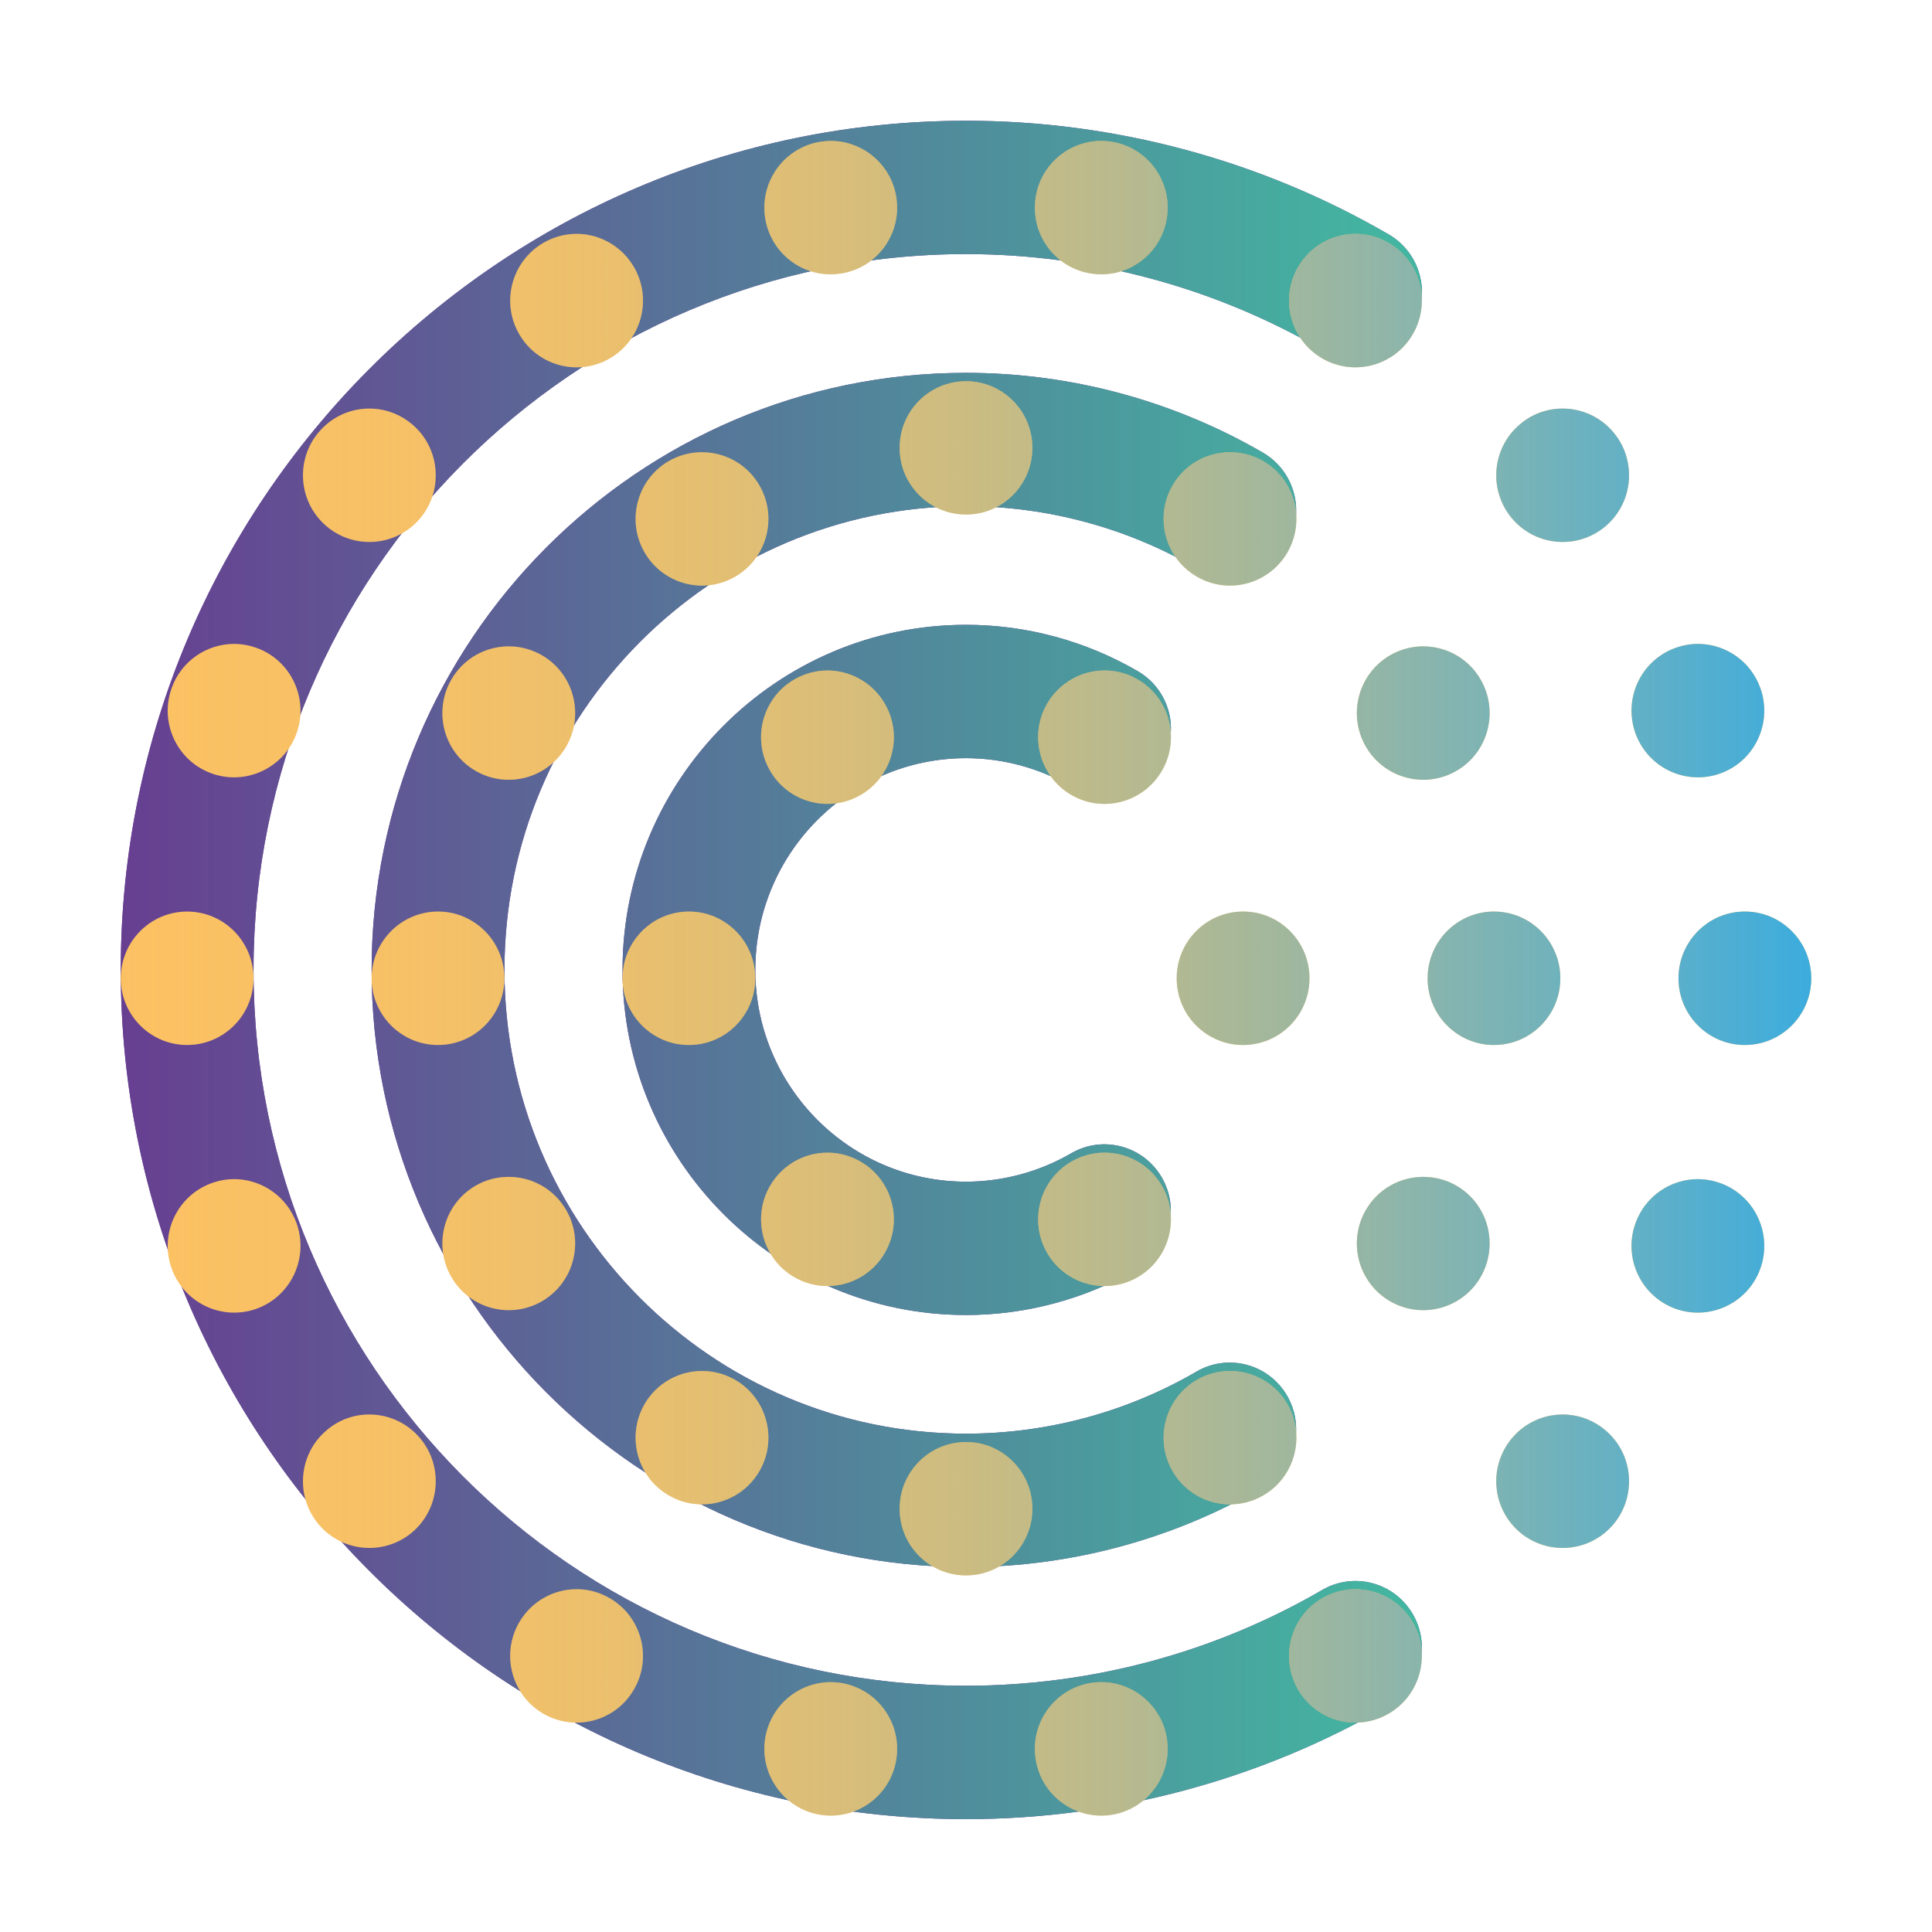
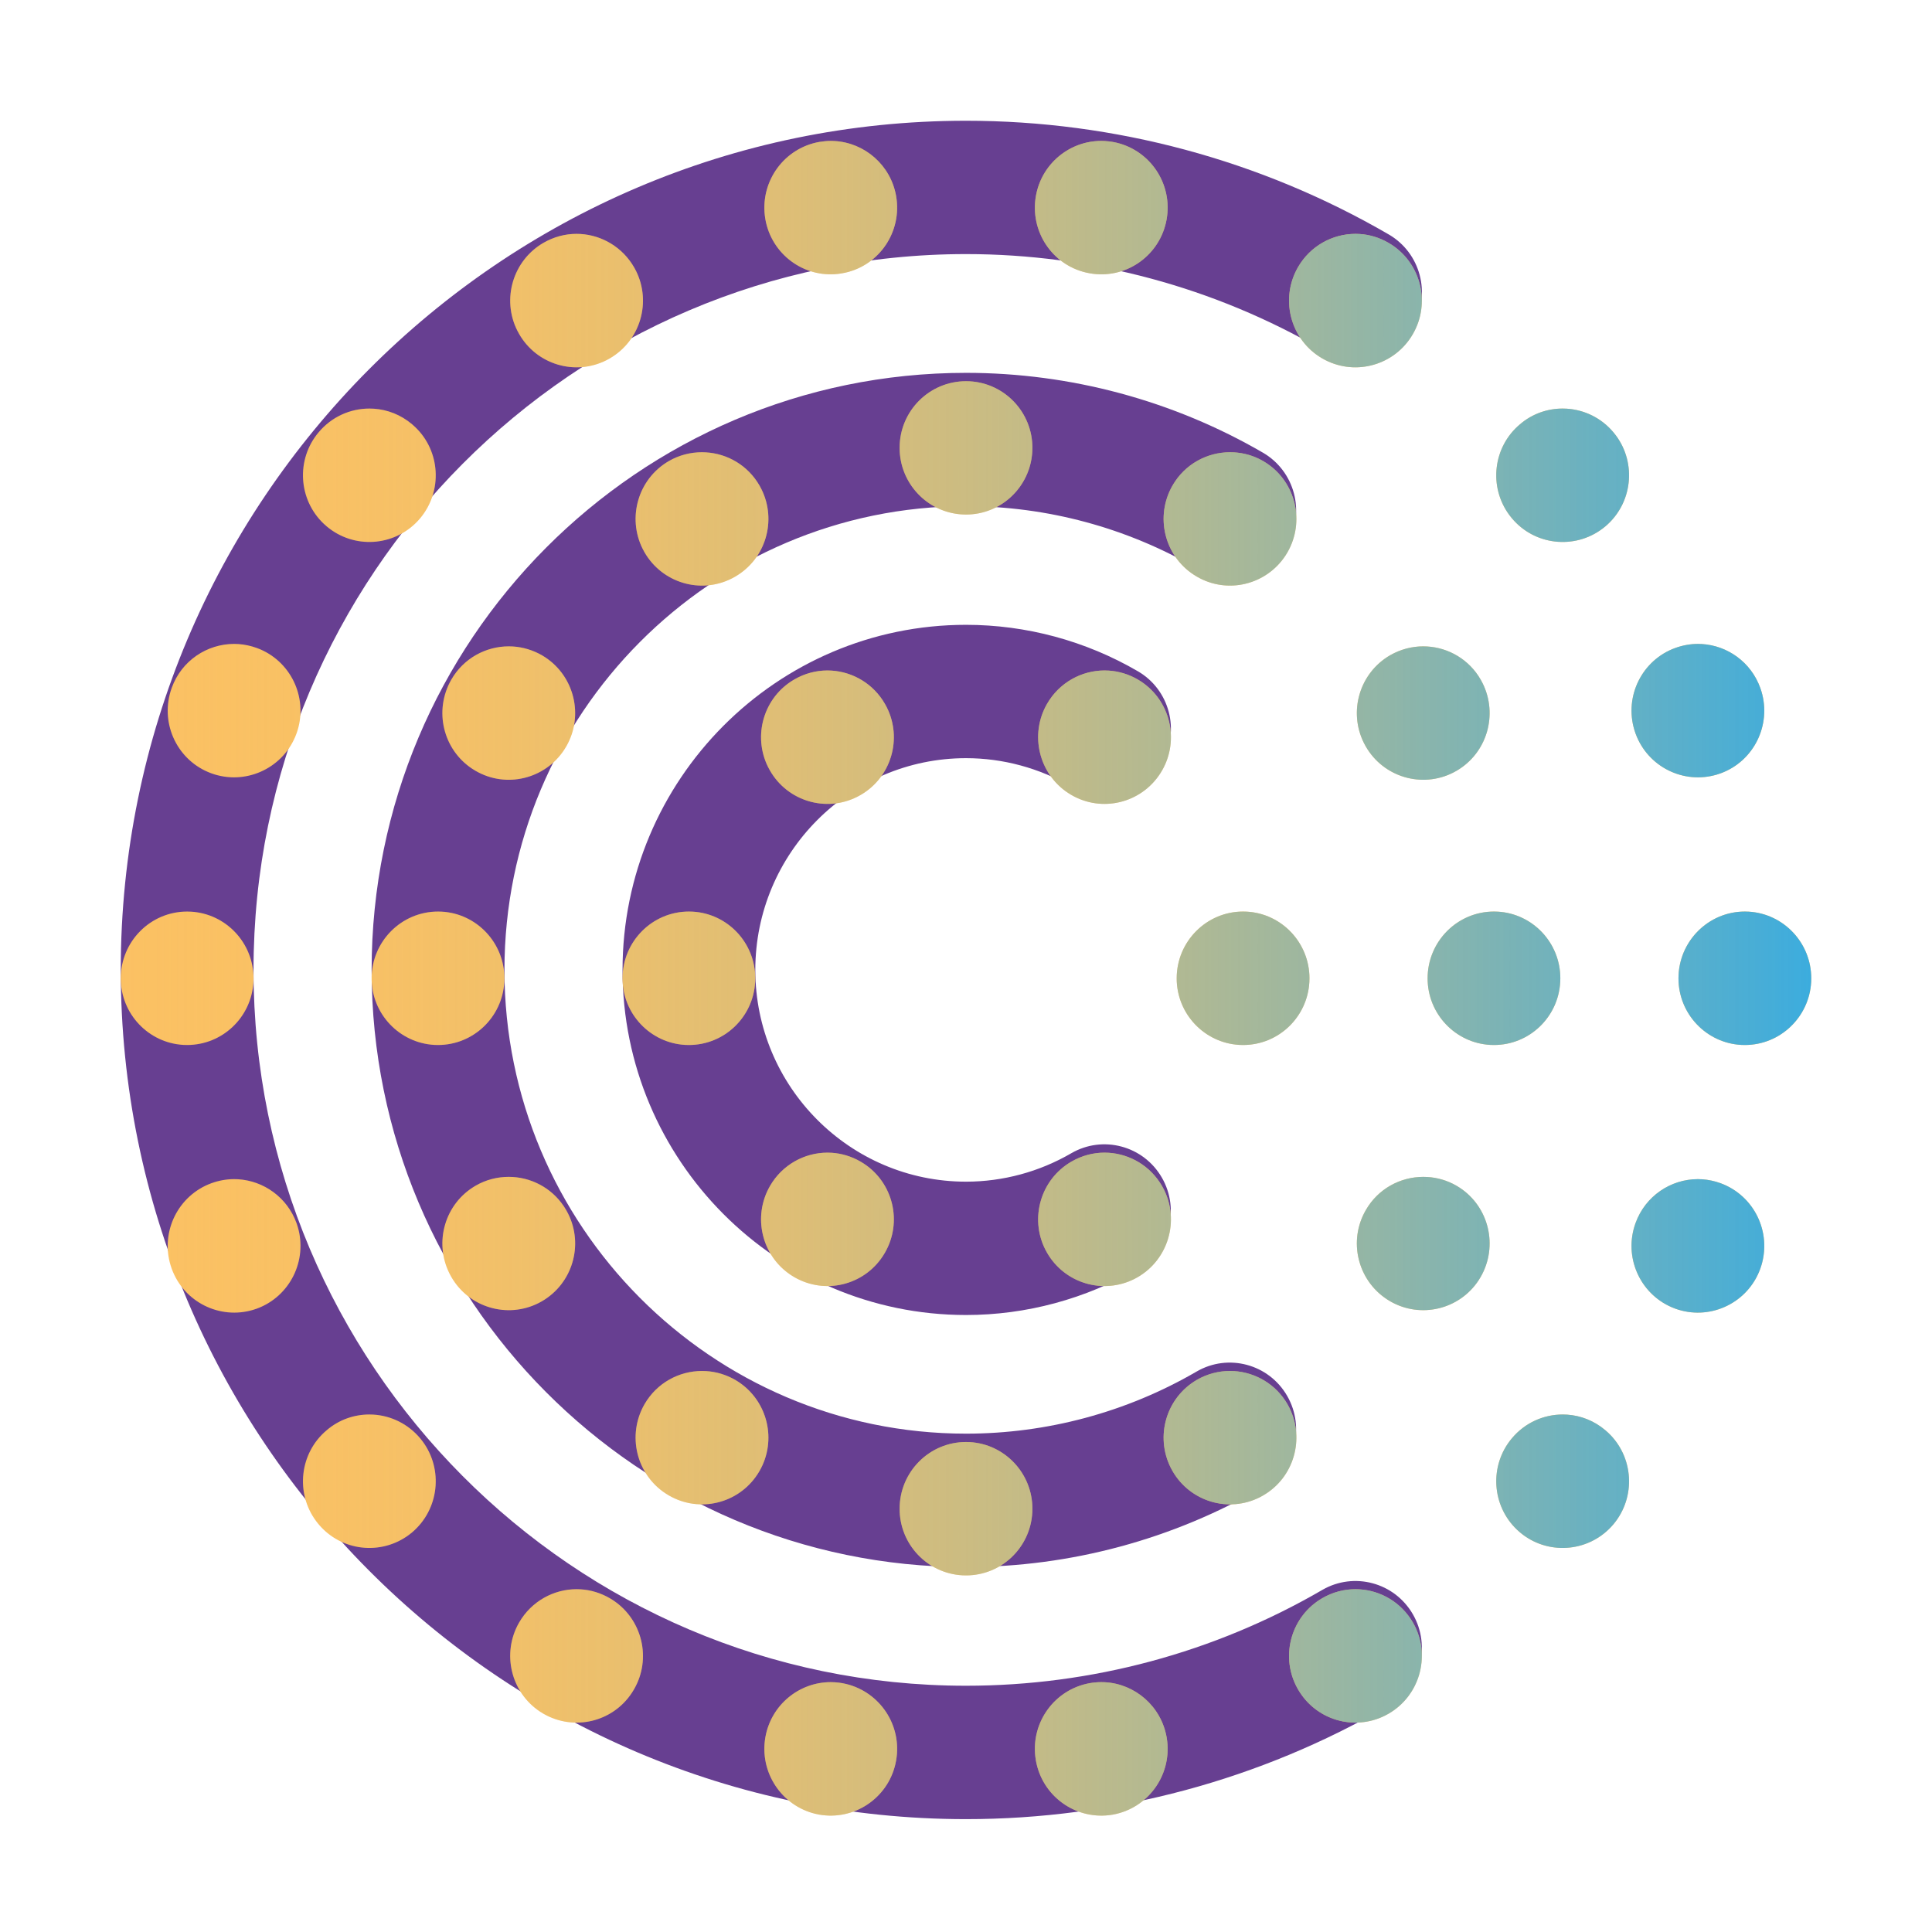
<svg xmlns="http://www.w3.org/2000/svg" width="192" height="192" viewBox="0 0 192 192" fill="none">
  <path fill-rule="evenodd" clip-rule="evenodd" d="M12 96.395C12 142.926 49.683 180.784 96.003 180.784C110.764 180.784 125.295 176.882 138.007 169.484C141.161 167.652 142.233 163.592 140.415 160.434C138.591 157.259 134.555 156.177 131.401 158.009C120.687 164.24 108.451 167.527 96.003 167.527C56.962 167.527 25.195 135.618 25.195 96.395C25.195 57.166 56.962 25.251 96.003 25.251C108.451 25.251 120.692 28.544 131.407 34.775C134.555 36.602 138.596 35.514 140.42 32.35C142.244 29.187 141.167 25.133 138.013 23.3C125.295 15.908 110.769 12 96.003 12C49.683 12 12 49.858 12 96.395ZM36.931 96.395C36.931 129.116 63.433 155.731 96.003 155.731C106.369 155.731 116.578 152.98 125.513 147.781C128.668 145.942 129.745 141.894 127.916 138.719C126.092 135.556 122.056 134.468 118.902 136.311C111.97 140.343 104.046 142.475 96.003 142.475C70.707 142.475 50.132 121.809 50.132 96.395C50.132 70.97 70.707 50.304 96.003 50.304C104.046 50.304 111.97 52.441 118.902 56.467C122.056 58.3 126.092 57.223 127.921 54.059C129.751 50.885 128.668 46.83 125.519 44.992C116.578 39.799 106.369 37.053 96.003 37.053C63.433 37.053 36.931 63.662 36.931 96.395ZM61.867 96.395C61.867 115.302 77.173 130.684 96.003 130.684C101.991 130.684 107.89 129.088 113.065 126.083C116.214 124.25 117.291 120.196 115.467 117.033C113.637 113.858 109.602 112.781 106.453 114.614C103.288 116.452 99.673 117.433 96.003 117.433C84.452 117.433 75.062 107.994 75.062 96.395C75.062 84.785 84.452 75.346 96.003 75.346C99.679 75.346 103.293 76.332 106.465 78.171C109.613 80.009 113.649 78.926 115.473 75.751C117.302 72.588 116.23 68.534 113.076 66.707C107.896 63.69 101.997 62.094 96.003 62.094C77.173 62.094 61.867 77.477 61.867 96.395Z" fill="url(#paint0_linear_801_498)" />
-   <path fill-rule="evenodd" clip-rule="evenodd" d="M12 96.395C12 142.926 49.683 180.784 96.003 180.784C110.764 180.784 125.295 176.882 138.007 169.484C141.161 167.652 142.233 163.592 140.415 160.434C138.591 157.259 134.555 156.177 131.401 158.009C120.687 164.24 108.451 167.527 96.003 167.527C56.962 167.527 25.195 135.618 25.195 96.395C25.195 57.166 56.962 25.251 96.003 25.251C108.451 25.251 120.692 28.544 131.407 34.775C134.555 36.602 138.596 35.514 140.42 32.35C142.244 29.187 141.167 25.133 138.013 23.3C125.295 15.908 110.769 12 96.003 12C49.683 12 12 49.858 12 96.395ZM36.931 96.395C36.931 129.116 63.433 155.731 96.003 155.731C106.369 155.731 116.578 152.98 125.513 147.781C128.668 145.942 129.745 141.894 127.916 138.719C126.092 135.556 122.056 134.468 118.902 136.311C111.97 140.343 104.046 142.475 96.003 142.475C70.707 142.475 50.132 121.809 50.132 96.395C50.132 70.97 70.707 50.304 96.003 50.304C104.046 50.304 111.97 52.441 118.902 56.467C122.056 58.3 126.092 57.223 127.921 54.059C129.751 50.885 128.668 46.83 125.519 44.992C116.578 39.799 106.369 37.053 96.003 37.053C63.433 37.053 36.931 63.662 36.931 96.395ZM61.867 96.395C61.867 115.302 77.173 130.684 96.003 130.684C101.991 130.684 107.89 129.088 113.065 126.083C116.214 124.25 117.291 120.196 115.467 117.033C113.637 113.858 109.602 112.781 106.453 114.614C103.288 116.452 99.673 117.433 96.003 117.433C84.452 117.433 75.062 107.994 75.062 96.395C75.062 84.785 84.452 75.346 96.003 75.346C99.679 75.346 103.293 76.332 106.465 78.171C109.613 80.009 113.649 78.926 115.473 75.751C117.302 72.588 116.23 68.534 113.076 66.707C107.896 63.69 101.997 62.094 96.003 62.094C77.173 62.094 61.867 77.477 61.867 96.395Z" fill="url(#paint1_linear_801_498)" />
  <path fill-rule="evenodd" clip-rule="evenodd" d="M102.946 19.479C102.333 22.963 104.541 26.295 107.927 27.084L108.294 27.159C111.762 27.779 115.068 25.556 115.863 22.159L115.939 21.791C116.551 18.301 114.338 14.985 110.956 14.181L110.59 14.105C110.332 14.064 110.073 14.033 109.817 14.016L109.434 14.004C106.291 14.004 103.507 16.276 102.946 19.479ZM81.416 14.105C77.953 14.726 75.6 17.943 76.007 21.418L76.061 21.791C76.674 25.27 79.886 27.634 83.33 27.215L83.7 27.159C87.168 26.555 89.522 23.322 89.109 19.852L89.055 19.479C88.515 16.399 85.92 14.18 82.927 14.014L82.566 14.004C82.185 14.004 81.803 14.043 81.416 14.105ZM128.988 26.561C127.234 29.617 128.174 33.501 131.071 35.413L131.401 35.617C134.448 37.379 138.309 36.435 140.217 33.514L140.42 33.181C142.169 30.136 141.229 26.258 138.326 24.341L137.996 24.137C137.092 23.608 136.107 23.318 135.13 23.254L134.712 23.24C132.428 23.24 130.211 24.435 128.988 26.561ZM53.999 24.137C50.962 25.904 49.847 29.736 51.401 32.839L51.585 33.181C53.339 36.248 57.159 37.364 60.258 35.802L60.599 35.617C63.641 33.855 64.756 30.017 63.197 26.904L63.012 26.561C61.861 24.566 59.829 23.384 57.694 23.252L57.293 23.24C56.171 23.24 55.042 23.533 53.999 24.137ZM89.403 44.504C89.403 48.037 92.16 50.929 95.629 51.124L96.003 51.135C99.52 51.135 102.393 48.364 102.587 44.88L102.598 44.504C102.598 40.97 99.845 38.089 96.377 37.894L96.003 37.884C92.36 37.884 89.403 40.844 89.403 44.504ZM151.056 42.163C148.361 44.42 147.925 48.396 150.001 51.19L150.242 51.496C152.499 54.198 156.447 54.63 159.232 52.554L159.537 52.313C162.227 50.046 162.662 46.069 160.591 43.28L160.351 42.975C159.136 41.52 157.438 40.721 155.692 40.614L155.288 40.602C153.795 40.602 152.285 41.109 151.056 42.163ZM31.655 42.975C29.393 45.672 29.651 49.664 32.179 52.054L32.469 52.313C35.159 54.575 39.122 54.32 41.505 51.786L41.763 51.496C44.015 48.793 43.761 44.801 41.239 42.421L40.95 42.163C39.833 41.215 38.503 40.709 37.16 40.617L36.712 40.602C34.826 40.602 32.957 41.408 31.655 42.975ZM116.522 48.253C114.769 51.315 115.708 55.188 118.611 57.099L118.941 57.303C121.977 59.076 125.838 58.122 127.746 55.215L127.949 54.885C129.703 51.823 128.763 47.944 125.866 46.028L125.536 45.823C124.627 45.295 123.646 45.018 122.663 44.956L122.241 44.943C119.963 44.943 117.746 46.122 116.522 48.253ZM66.464 45.823C63.422 47.59 62.307 51.423 63.866 54.541L64.051 54.885C65.81 57.935 69.62 59.061 72.723 57.489L73.064 57.303C76.106 55.542 77.222 51.714 75.662 48.597L75.478 48.253C74.326 46.247 72.295 45.085 70.16 44.956L69.759 44.943C68.642 44.943 67.508 45.22 66.464 45.823ZM166.479 64.397C163.174 65.606 161.412 69.195 162.421 72.538L162.539 72.895C163.742 76.205 167.31 77.975 170.637 76.971L170.992 76.853C174.297 75.65 176.054 72.06 175.05 68.713L174.932 68.355C174.002 65.788 171.667 64.152 169.119 64.002L168.736 63.991C167.989 63.991 167.226 64.126 166.479 64.397ZM17.068 68.355C15.86 71.682 17.466 75.345 20.66 76.715L21.008 76.853C24.314 78.056 27.959 76.442 29.328 73.243L29.466 72.895C30.664 69.573 29.062 65.911 25.874 64.535L25.526 64.397C24.929 64.18 24.321 64.051 23.72 64.007L23.27 63.991C20.57 63.991 18.039 65.66 17.068 68.355ZM138.147 65.119C135.1 66.891 133.984 70.719 135.544 73.837L135.728 74.18C137.482 77.231 141.297 78.357 144.4 76.79L144.742 76.605C147.784 74.843 148.894 71.01 147.334 67.887L147.15 67.543C146.004 65.543 143.972 64.376 141.838 64.246L141.436 64.234C140.314 64.234 139.186 64.527 138.147 65.119ZM44.85 67.543C43.091 70.61 44.03 74.489 46.933 76.401L47.264 76.605C50.305 78.372 54.161 77.418 56.068 74.511L56.272 74.18C58.031 71.119 57.086 67.245 54.188 65.324L53.858 65.119C52.95 64.601 51.964 64.311 50.983 64.247L50.564 64.234C48.285 64.234 46.068 65.418 44.85 67.543ZM104.051 69.951C102.298 73.001 103.242 76.885 106.14 78.797L106.47 79.001C109.512 80.768 113.373 79.82 115.28 76.903L115.484 76.571C117.237 73.521 116.293 69.642 113.4 67.731L113.071 67.526C112.162 66.999 111.176 66.708 110.192 66.644L109.77 66.63C107.492 66.63 105.275 67.825 104.051 69.951ZM78.935 67.526C75.888 69.288 74.777 73.121 76.332 76.229L76.516 76.571C78.27 79.632 82.09 80.754 85.189 79.186L85.53 79.001C88.577 77.24 89.688 73.402 88.128 70.293L87.943 69.951C86.797 67.95 84.761 66.774 82.63 66.642L82.23 66.63C81.107 66.63 79.968 66.923 78.935 67.526ZM166.805 97.226C166.805 100.754 169.562 103.645 173.026 103.841L173.4 103.851C176.917 103.851 179.795 101.081 179.99 97.601L180 97.226C180 93.692 177.243 90.795 173.774 90.599L173.4 90.589C169.763 90.589 166.805 93.566 166.805 97.226ZM141.874 97.226C141.874 100.754 144.626 103.645 148.095 103.841L148.469 103.851C151.991 103.851 154.859 101.081 155.053 97.601L155.064 97.226C155.064 93.692 152.317 90.795 148.844 90.599L148.469 90.589C144.826 90.589 141.874 93.566 141.874 97.226ZM116.938 97.226C116.938 100.754 119.695 103.645 123.164 103.841L123.538 103.851C127.06 103.851 129.929 101.081 130.122 97.601L130.133 97.226C130.133 93.692 127.386 90.795 123.913 90.599L123.538 90.589C119.895 90.589 116.938 93.566 116.938 97.226ZM61.867 97.226C61.867 100.754 64.62 103.645 68.088 103.841L68.462 103.851C71.984 103.851 74.853 101.081 75.046 97.601L75.057 97.226C75.057 93.692 72.31 90.795 68.837 90.599L68.462 90.589C64.82 90.589 61.867 93.566 61.867 97.226ZM36.931 97.226C36.931 100.754 39.688 103.645 43.157 103.841L43.531 103.851C47.048 103.851 49.922 101.081 50.115 97.601L50.126 97.226C50.126 93.692 47.374 90.795 43.906 90.599L43.531 90.589C39.889 90.589 36.931 93.566 36.931 97.226ZM12 97.226C12 100.754 14.752 103.645 18.221 103.841L18.595 103.851C22.117 103.851 24.991 101.081 25.185 97.601L25.195 97.226C25.195 93.692 22.443 90.795 18.97 90.599L18.595 90.589C14.952 90.589 12 93.566 12 97.226ZM106.47 115.444C103.429 117.206 102.313 121.039 103.867 124.147L104.051 124.489C105.81 127.55 109.625 128.666 112.729 127.104L113.071 126.919C116.107 125.152 117.222 121.319 115.668 118.211L115.484 117.869C114.332 115.868 112.301 114.692 110.161 114.56L109.759 114.548C108.642 114.548 107.509 114.841 106.47 115.444ZM76.516 117.869C74.763 120.919 75.702 124.798 78.605 126.715L78.935 126.919C81.977 128.681 85.838 127.737 87.74 124.821L87.943 124.489C89.702 121.439 88.763 117.56 85.86 115.649L85.53 115.444C84.621 114.916 83.64 114.626 82.656 114.562L82.235 114.548C79.957 114.548 77.74 115.743 76.516 117.869ZM135.728 120.266C133.969 123.316 134.914 127.195 137.817 129.111L138.147 129.316C141.184 131.077 145.044 130.134 146.947 127.228L147.15 126.897C148.909 123.83 147.97 119.951 145.072 118.039L144.742 117.835C143.829 117.307 142.846 117.03 141.867 116.969L141.448 116.956C139.169 116.956 136.946 118.134 135.728 120.266ZM47.264 117.835C44.217 119.597 43.106 123.43 44.666 126.553L44.85 126.897C46.604 129.947 50.419 131.063 53.517 129.5L53.858 129.316C56.9 127.549 58.016 123.716 56.456 120.608L56.272 120.266C55.12 118.259 53.089 117.098 50.959 116.968L50.558 116.956C49.436 116.956 48.302 117.232 47.264 117.835ZM162.539 121.546C161.331 124.872 162.937 128.53 166.131 129.91L166.479 130.049C169.785 131.252 173.431 129.638 174.795 126.439L174.932 126.09C176.135 122.764 174.534 119.106 171.34 117.726L170.992 117.587C170.395 117.371 169.79 117.241 169.187 117.197L168.736 117.181C166.042 117.181 163.51 118.856 162.539 121.546ZM21.008 117.587C17.703 118.801 15.94 122.386 16.949 125.733L17.068 126.09C18.271 129.4 21.839 131.17 25.17 130.167L25.526 130.049C28.826 128.835 30.583 125.25 29.584 121.903L29.466 121.546C28.536 118.984 26.196 117.343 23.648 117.192L23.264 117.181C22.518 117.181 21.755 117.316 21.008 117.587ZM118.941 137.131C115.894 138.904 114.783 142.726 116.338 145.843L116.522 146.187C118.281 149.243 122.096 150.364 125.195 148.797L125.536 148.611C128.578 146.85 129.688 143.017 128.133 139.894L127.949 139.55C126.798 137.555 124.766 136.388 122.631 136.258L122.23 136.246C121.113 136.246 119.974 136.533 118.941 137.131ZM64.051 139.55C62.292 142.617 63.236 146.496 66.134 148.407L66.464 148.611C69.506 150.379 73.367 149.43 75.274 146.518L75.478 146.187C77.237 143.126 76.292 139.257 73.394 137.336L73.064 137.131C72.151 136.608 71.173 136.322 70.191 136.259L69.77 136.246C67.491 136.246 65.274 137.43 64.051 139.55ZM150.242 142.945C147.98 145.647 148.239 149.634 150.766 152.029L151.056 152.288C153.746 154.55 157.709 154.29 160.092 151.761L160.351 151.47C162.607 148.762 162.349 144.775 159.826 142.391L159.537 142.133C158.42 141.184 157.09 140.678 155.747 140.586L155.299 140.571C153.413 140.571 151.544 141.383 150.242 142.945ZM32.469 142.133C29.774 144.394 29.338 148.366 31.414 151.164L31.655 151.47C33.907 154.167 37.859 154.604 40.645 152.529L40.95 152.288C43.639 150.015 44.069 146.043 42.003 143.25L41.763 142.945C40.549 141.494 38.851 140.69 37.109 140.583L36.706 140.571C35.208 140.571 33.698 141.078 32.469 142.133ZM89.403 149.937C89.403 153.475 92.16 156.357 95.629 156.552L96.003 156.562C99.52 156.562 102.393 153.802 102.587 150.313L102.598 149.937C102.598 146.403 99.845 143.511 96.377 143.316L96.003 143.305C92.36 143.305 89.403 146.277 89.403 149.937ZM131.401 158.829C128.359 160.596 127.249 164.429 128.804 167.532L128.988 167.873C130.747 170.94 134.562 172.051 137.655 170.488L137.996 170.304C141.043 168.542 142.154 164.709 140.604 161.596L140.42 161.253C139.264 159.253 137.237 158.076 135.102 157.945L134.701 157.932C133.579 157.932 132.439 158.225 131.401 158.829ZM51.585 161.253C49.832 164.309 50.776 168.188 53.669 170.1L53.999 170.304C57.046 172.065 60.907 171.127 62.809 168.206L63.012 167.873C64.771 164.828 63.827 160.95 60.929 159.034L60.599 158.829C59.685 158.301 58.708 158.01 57.725 157.946L57.304 157.932C55.026 157.932 52.809 159.128 51.585 161.253ZM108.294 167.27C104.826 167.896 102.478 171.119 102.891 174.584L102.946 174.956C103.558 178.435 106.765 180.794 110.219 180.389L110.59 180.335C114.053 179.714 116.406 176.486 115.993 173.021L115.939 172.649C115.393 169.559 112.799 167.344 109.811 167.178L109.45 167.169C109.069 167.169 108.687 167.202 108.294 167.27ZM76.061 172.649C75.454 176.128 77.668 179.455 81.049 180.259L81.416 180.335C84.879 180.939 88.19 178.721 88.98 175.324L89.055 174.956C89.667 171.477 87.454 168.155 84.067 167.347L83.7 167.27C83.446 167.225 83.189 167.195 82.934 167.18L82.555 167.169C79.412 167.169 76.628 169.435 76.061 172.649Z" fill="url(#paint2_linear_801_498)" />
  <path fill-rule="evenodd" clip-rule="evenodd" d="M102.946 19.479C102.333 22.963 104.541 26.295 107.927 27.084L108.294 27.159C111.762 27.779 115.068 25.556 115.863 22.159L115.939 21.791C116.551 18.301 114.338 14.985 110.956 14.181L110.59 14.105C110.332 14.064 110.073 14.033 109.817 14.016L109.434 14.004C106.291 14.004 103.507 16.276 102.946 19.479ZM81.416 14.105C77.953 14.726 75.6 17.943 76.007 21.418L76.061 21.791C76.674 25.27 79.886 27.634 83.33 27.215L83.7 27.159C87.168 26.555 89.522 23.322 89.109 19.852L89.055 19.479C88.515 16.399 85.92 14.18 82.927 14.014L82.566 14.004C82.185 14.004 81.803 14.043 81.416 14.105ZM128.988 26.561C127.234 29.617 128.174 33.501 131.071 35.413L131.401 35.617C134.448 37.379 138.309 36.435 140.217 33.514L140.42 33.181C142.169 30.136 141.229 26.258 138.326 24.341L137.996 24.137C137.092 23.608 136.107 23.318 135.13 23.254L134.712 23.24C132.428 23.24 130.211 24.435 128.988 26.561ZM53.999 24.137C50.962 25.904 49.847 29.736 51.401 32.839L51.585 33.181C53.339 36.248 57.159 37.364 60.258 35.802L60.599 35.617C63.641 33.855 64.756 30.017 63.197 26.904L63.012 26.561C61.861 24.566 59.829 23.384 57.694 23.252L57.293 23.24C56.171 23.24 55.042 23.533 53.999 24.137ZM89.403 44.504C89.403 48.037 92.16 50.929 95.629 51.124L96.003 51.135C99.52 51.135 102.393 48.364 102.587 44.88L102.598 44.504C102.598 40.97 99.845 38.089 96.377 37.894L96.003 37.884C92.36 37.884 89.403 40.844 89.403 44.504ZM151.056 42.163C148.361 44.42 147.925 48.396 150.001 51.19L150.242 51.496C152.499 54.198 156.447 54.63 159.232 52.554L159.537 52.313C162.227 50.046 162.662 46.069 160.591 43.28L160.351 42.975C159.136 41.52 157.438 40.721 155.692 40.614L155.288 40.602C153.795 40.602 152.285 41.109 151.056 42.163ZM31.655 42.975C29.393 45.672 29.651 49.664 32.179 52.054L32.469 52.313C35.159 54.575 39.122 54.32 41.505 51.786L41.763 51.496C44.015 48.793 43.761 44.801 41.239 42.421L40.95 42.163C39.833 41.215 38.503 40.709 37.16 40.617L36.712 40.602C34.826 40.602 32.957 41.408 31.655 42.975ZM116.522 48.253C114.769 51.315 115.708 55.188 118.611 57.099L118.941 57.303C121.977 59.076 125.838 58.122 127.746 55.215L127.949 54.885C129.703 51.823 128.763 47.944 125.866 46.028L125.536 45.823C124.627 45.295 123.646 45.018 122.663 44.956L122.241 44.943C119.963 44.943 117.746 46.122 116.522 48.253ZM66.464 45.823C63.422 47.59 62.307 51.423 63.866 54.541L64.051 54.885C65.81 57.935 69.62 59.061 72.723 57.489L73.064 57.303C76.106 55.542 77.222 51.714 75.662 48.597L75.478 48.253C74.326 46.247 72.295 45.085 70.16 44.956L69.759 44.943C68.642 44.943 67.508 45.22 66.464 45.823ZM166.479 64.397C163.174 65.606 161.412 69.195 162.421 72.538L162.539 72.895C163.742 76.205 167.31 77.975 170.637 76.971L170.992 76.853C174.297 75.65 176.054 72.06 175.05 68.713L174.932 68.355C174.002 65.788 171.667 64.152 169.119 64.002L168.736 63.991C167.989 63.991 167.226 64.126 166.479 64.397ZM17.068 68.355C15.86 71.682 17.466 75.345 20.66 76.715L21.008 76.853C24.314 78.056 27.959 76.442 29.328 73.243L29.466 72.895C30.664 69.573 29.062 65.911 25.874 64.535L25.526 64.397C24.929 64.18 24.321 64.051 23.72 64.007L23.27 63.991C20.57 63.991 18.039 65.66 17.068 68.355ZM138.147 65.119C135.1 66.891 133.984 70.719 135.544 73.837L135.728 74.18C137.482 77.231 141.297 78.357 144.4 76.79L144.742 76.605C147.784 74.843 148.894 71.01 147.334 67.887L147.15 67.543C146.004 65.543 143.972 64.376 141.838 64.246L141.436 64.234C140.314 64.234 139.186 64.527 138.147 65.119ZM44.85 67.543C43.091 70.61 44.03 74.489 46.933 76.401L47.264 76.605C50.305 78.372 54.161 77.418 56.068 74.511L56.272 74.18C58.031 71.119 57.086 67.245 54.188 65.324L53.858 65.119C52.95 64.601 51.964 64.311 50.983 64.247L50.564 64.234C48.285 64.234 46.068 65.418 44.85 67.543ZM104.051 69.951C102.298 73.001 103.242 76.885 106.14 78.797L106.47 79.001C109.512 80.768 113.373 79.82 115.28 76.903L115.484 76.571C117.237 73.521 116.293 69.642 113.4 67.731L113.071 67.526C112.162 66.999 111.176 66.708 110.192 66.644L109.77 66.63C107.492 66.63 105.275 67.825 104.051 69.951ZM78.935 67.526C75.888 69.288 74.777 73.121 76.332 76.229L76.516 76.571C78.27 79.632 82.09 80.754 85.189 79.186L85.53 79.001C88.577 77.24 89.688 73.402 88.128 70.293L87.943 69.951C86.797 67.95 84.761 66.774 82.63 66.642L82.23 66.63C81.107 66.63 79.968 66.923 78.935 67.526ZM166.805 97.226C166.805 100.754 169.562 103.645 173.026 103.841L173.4 103.851C176.917 103.851 179.795 101.081 179.99 97.601L180 97.226C180 93.692 177.243 90.795 173.774 90.599L173.4 90.589C169.763 90.589 166.805 93.566 166.805 97.226ZM141.874 97.226C141.874 100.754 144.626 103.645 148.095 103.841L148.469 103.851C151.991 103.851 154.859 101.081 155.053 97.601L155.064 97.226C155.064 93.692 152.317 90.795 148.844 90.599L148.469 90.589C144.826 90.589 141.874 93.566 141.874 97.226ZM116.938 97.226C116.938 100.754 119.695 103.645 123.164 103.841L123.538 103.851C127.06 103.851 129.929 101.081 130.122 97.601L130.133 97.226C130.133 93.692 127.386 90.795 123.913 90.599L123.538 90.589C119.895 90.589 116.938 93.566 116.938 97.226ZM61.867 97.226C61.867 100.754 64.62 103.645 68.088 103.841L68.462 103.851C71.984 103.851 74.853 101.081 75.046 97.601L75.057 97.226C75.057 93.692 72.31 90.795 68.837 90.599L68.462 90.589C64.82 90.589 61.867 93.566 61.867 97.226ZM36.931 97.226C36.931 100.754 39.688 103.645 43.157 103.841L43.531 103.851C47.048 103.851 49.922 101.081 50.115 97.601L50.126 97.226C50.126 93.692 47.374 90.795 43.906 90.599L43.531 90.589C39.889 90.589 36.931 93.566 36.931 97.226ZM12 97.226C12 100.754 14.752 103.645 18.221 103.841L18.595 103.851C22.117 103.851 24.991 101.081 25.185 97.601L25.195 97.226C25.195 93.692 22.443 90.795 18.97 90.599L18.595 90.589C14.952 90.589 12 93.566 12 97.226ZM106.47 115.444C103.429 117.206 102.313 121.039 103.867 124.147L104.051 124.489C105.81 127.55 109.625 128.666 112.729 127.104L113.071 126.919C116.107 125.152 117.222 121.319 115.668 118.211L115.484 117.869C114.332 115.868 112.301 114.692 110.161 114.56L109.759 114.548C108.642 114.548 107.509 114.841 106.47 115.444ZM76.516 117.869C74.763 120.919 75.702 124.798 78.605 126.715L78.935 126.919C81.977 128.681 85.838 127.737 87.74 124.821L87.943 124.489C89.702 121.439 88.763 117.56 85.86 115.649L85.53 115.444C84.621 114.916 83.64 114.626 82.656 114.562L82.235 114.548C79.957 114.548 77.74 115.743 76.516 117.869ZM135.728 120.266C133.969 123.316 134.914 127.195 137.817 129.111L138.147 129.316C141.184 131.077 145.044 130.134 146.947 127.228L147.15 126.897C148.909 123.83 147.97 119.951 145.072 118.039L144.742 117.835C143.829 117.307 142.846 117.03 141.867 116.969L141.448 116.956C139.169 116.956 136.946 118.134 135.728 120.266ZM47.264 117.835C44.217 119.597 43.106 123.43 44.666 126.553L44.85 126.897C46.604 129.947 50.419 131.063 53.517 129.5L53.858 129.316C56.9 127.549 58.016 123.716 56.456 120.608L56.272 120.266C55.12 118.259 53.089 117.098 50.959 116.968L50.558 116.956C49.436 116.956 48.302 117.232 47.264 117.835ZM162.539 121.546C161.331 124.872 162.937 128.53 166.131 129.91L166.479 130.049C169.785 131.252 173.431 129.638 174.795 126.439L174.932 126.09C176.135 122.764 174.534 119.106 171.34 117.726L170.992 117.587C170.395 117.371 169.79 117.241 169.187 117.197L168.736 117.181C166.042 117.181 163.51 118.856 162.539 121.546ZM21.008 117.587C17.703 118.801 15.94 122.386 16.949 125.733L17.068 126.09C18.271 129.4 21.839 131.17 25.17 130.167L25.526 130.049C28.826 128.835 30.583 125.25 29.584 121.903L29.466 121.546C28.536 118.984 26.196 117.343 23.648 117.192L23.264 117.181C22.518 117.181 21.755 117.316 21.008 117.587ZM118.941 137.131C115.894 138.904 114.783 142.726 116.338 145.843L116.522 146.187C118.281 149.243 122.096 150.364 125.195 148.797L125.536 148.611C128.578 146.85 129.688 143.017 128.133 139.894L127.949 139.55C126.798 137.555 124.766 136.388 122.631 136.258L122.23 136.246C121.113 136.246 119.974 136.533 118.941 137.131ZM64.051 139.55C62.292 142.617 63.236 146.496 66.134 148.407L66.464 148.611C69.506 150.379 73.367 149.43 75.274 146.518L75.478 146.187C77.237 143.126 76.292 139.257 73.394 137.336L73.064 137.131C72.151 136.608 71.173 136.322 70.191 136.259L69.77 136.246C67.491 136.246 65.274 137.43 64.051 139.55ZM150.242 142.945C147.98 145.647 148.239 149.634 150.766 152.029L151.056 152.288C153.746 154.55 157.709 154.29 160.092 151.761L160.351 151.47C162.607 148.762 162.349 144.775 159.826 142.391L159.537 142.133C158.42 141.184 157.09 140.678 155.747 140.586L155.299 140.571C153.413 140.571 151.544 141.383 150.242 142.945ZM32.469 142.133C29.774 144.394 29.338 148.366 31.414 151.164L31.655 151.47C33.907 154.167 37.859 154.604 40.645 152.529L40.95 152.288C43.639 150.015 44.069 146.043 42.003 143.25L41.763 142.945C40.549 141.494 38.851 140.69 37.109 140.583L36.706 140.571C35.208 140.571 33.698 141.078 32.469 142.133ZM89.403 149.937C89.403 153.475 92.16 156.357 95.629 156.552L96.003 156.562C99.52 156.562 102.393 153.802 102.587 150.313L102.598 149.937C102.598 146.403 99.845 143.511 96.377 143.316L96.003 143.305C92.36 143.305 89.403 146.277 89.403 149.937ZM131.401 158.829C128.359 160.596 127.249 164.429 128.804 167.532L128.988 167.873C130.747 170.94 134.562 172.051 137.655 170.488L137.996 170.304C141.043 168.542 142.154 164.709 140.604 161.596L140.42 161.253C139.264 159.253 137.237 158.076 135.102 157.945L134.701 157.932C133.579 157.932 132.439 158.225 131.401 158.829ZM51.585 161.253C49.832 164.309 50.776 168.188 53.669 170.1L53.999 170.304C57.046 172.065 60.907 171.127 62.809 168.206L63.012 167.873C64.771 164.828 63.827 160.95 60.929 159.034L60.599 158.829C59.685 158.301 58.708 158.01 57.725 157.946L57.304 157.932C55.026 157.932 52.809 159.128 51.585 161.253ZM108.294 167.27C104.826 167.896 102.478 171.119 102.891 174.584L102.946 174.956C103.558 178.435 106.765 180.794 110.219 180.389L110.59 180.335C114.053 179.714 116.406 176.486 115.993 173.021L115.939 172.649C115.393 169.559 112.799 167.344 109.811 167.178L109.45 167.169C109.069 167.169 108.687 167.202 108.294 167.27ZM76.061 172.649C75.454 176.128 77.668 179.455 81.049 180.259L81.416 180.335C84.879 180.939 88.19 178.721 88.98 175.324L89.055 174.956C89.667 171.477 87.454 168.155 84.067 167.347L83.7 167.27C83.446 167.225 83.189 167.195 82.934 167.18L82.555 167.169C79.412 167.169 76.628 169.435 76.061 172.649Z" fill="url(#paint3_linear_801_498)" />
  <defs>
    <linearGradient id="paint0_linear_801_498" x1="44493.9" y1="7438.5" x2="12" y2="7438.5" gradientUnits="userSpaceOnUse">
      <stop stop-color="#43B6A1" />
      <stop offset="1" stop-color="#673F91" />
    </linearGradient>
    <linearGradient id="paint1_linear_801_498" x1="139.233" y1="96.154" x2="12" y2="96.154" gradientUnits="userSpaceOnUse">
      <stop stop-color="#43B6A1" />
      <stop offset="1" stop-color="#673F91" />
    </linearGradient>
    <linearGradient id="paint2_linear_801_498" x1="12" y1="7336.94" x2="57804" y2="7336.94" gradientUnits="userSpaceOnUse">
      <stop stop-color="#FBC163" />
      <stop offset="0.096" stop-color="#F5C06F" />
      <stop offset="0.197" stop-color="#E2BE7D" />
      <stop offset="0.298" stop-color="#CEBB89" />
      <stop offset="0.401" stop-color="#BAB997" />
      <stop offset="0.501" stop-color="#A5B8A4" />
      <stop offset="0.595" stop-color="#92B6B0" />
      <stop offset="0.704" stop-color="#7CB2BC" />
      <stop offset="0.798" stop-color="#68B0C7" />
      <stop offset="0.903" stop-color="#50AED3" />
      <stop offset="1" stop-color="#3CACDE" />
    </linearGradient>
    <linearGradient id="paint3_linear_801_498" x1="12" y1="97.219" x2="180" y2="97.219" gradientUnits="userSpaceOnUse">
      <stop stop-color="#FBC163" stop-opacity="0" />
      <stop offset="1" stop-color="#3CACDE" />
    </linearGradient>
  </defs>
</svg>